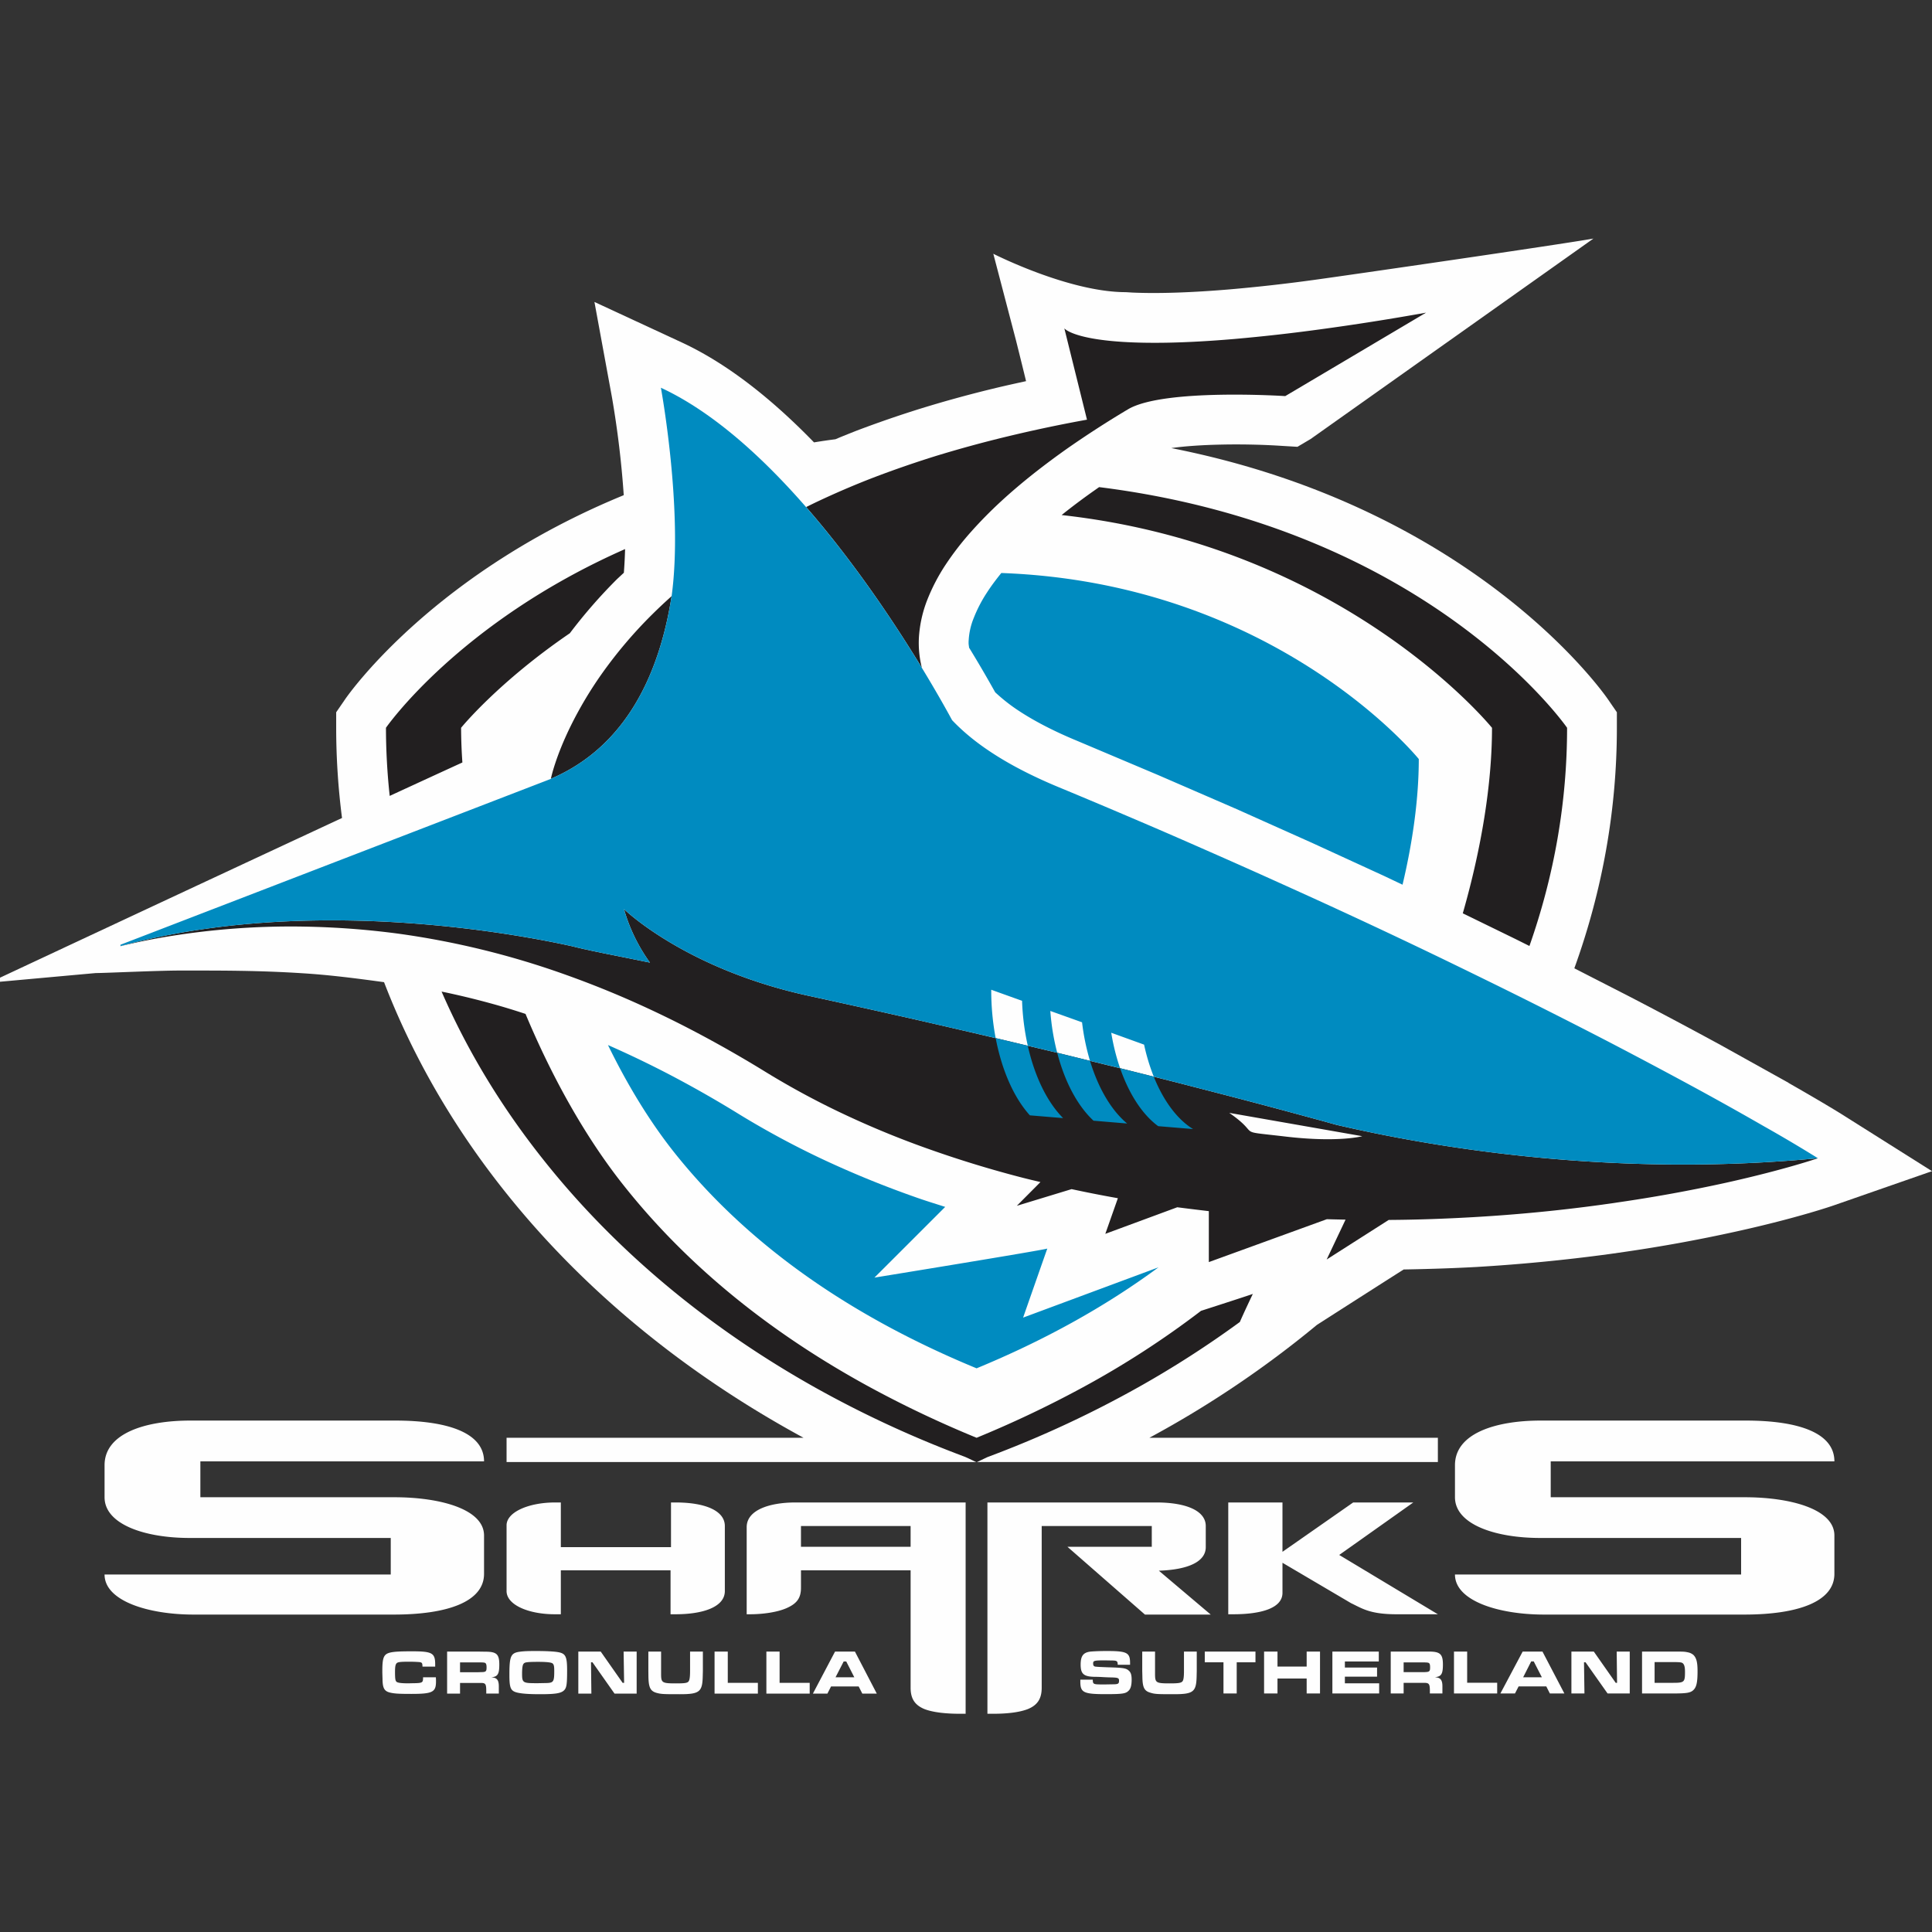
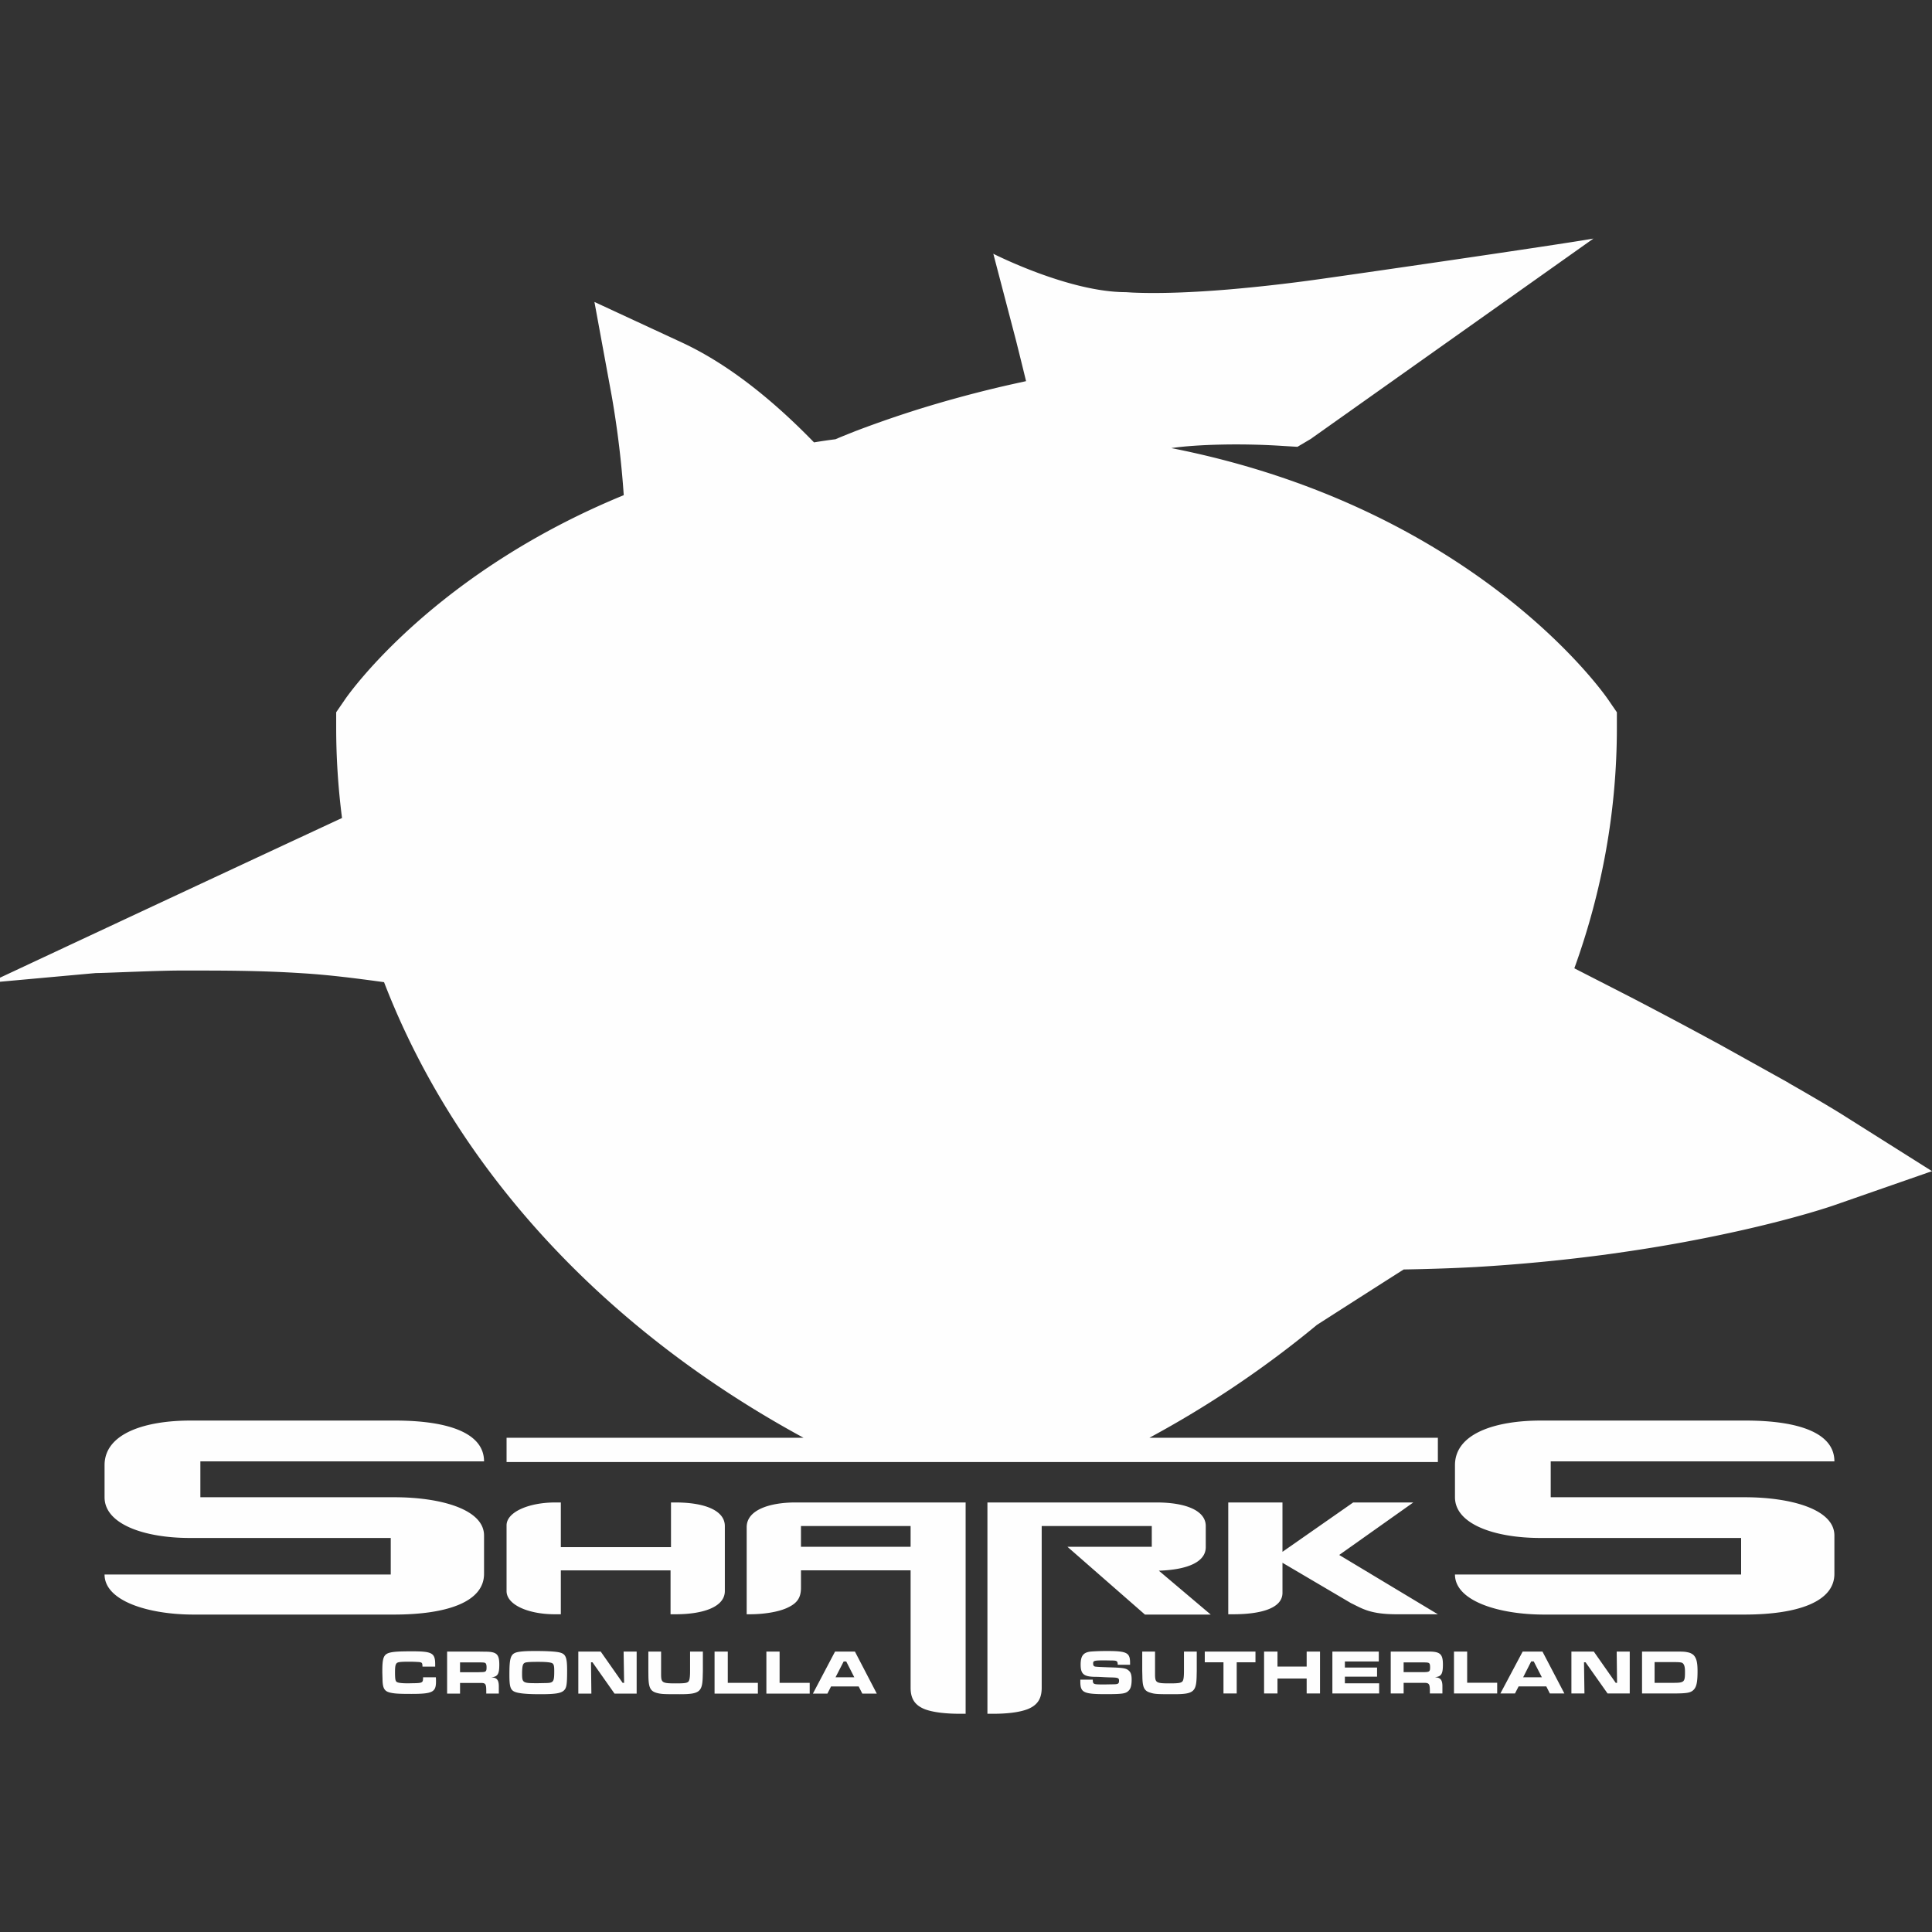
<svg xmlns="http://www.w3.org/2000/svg" viewBox="0 0 100 100" fill-rule="evenodd" clip-rule="evenodd" stroke-linejoin="round" stroke-miterlimit="1.414">
  <rect x="0" y="0" width="100" height="100" fill="#333333" stroke="none" />
-   <path d="M51.382 88.705h-.273V77.767h8.746c1.535 0 2.555.427 2.555 1.22v1.093c0 .738-.874 1.166-2.428 1.219l2.685 2.271h-3.405l-4.013-3.51h4.367v-1.073h-5.698v8.371c0 .573-.223.901-.72 1.105-.481.185-1.144.242-1.816.242zM41.177 77.767h8.804v10.938h-.277c-.666 0-1.37-.057-1.851-.242-.496-.204-.72-.532-.72-1.105v-6.077h-5.675v.907c0 .557-.242.828-.758 1.054-.462.201-1.185.312-1.886.312h-.166v-4.509c0-.889 1.182-1.278 2.529-1.278zM26.87 85.498c.197-.029.392-.042.86-.042.541 0 .968.022 1.178.063.37.071.446.227.446.953 0 .743-.032.904-.172 1.032-.159.143-.452.188-1.217.188-.541 0-.891-.022-1.146-.073-.386-.083-.452-.22-.452-.927v-.115c.006-.85.085-1.013.503-1.079zm32.915-.013v1.198c.006.416.06.449.764.449.446 0 .577-.023.65-.099.061-.067.083-.23.083-.548v-1h.662v1l-.006.261c-.016.825-.162.946-1.175.946-.832 0-.972-.003-1.204-.073-.335-.092-.424-.271-.43-.857l-.007-.277v-1h.663zm-25.567 0v1.204c.006.41.067.443.768.443.445 0 .579-.017.649-.096.058-.064.083-.233.083-.551v-1h.663v1l-.007.261c-.016.825-.162.946-1.178.946-.828 0-.969-.003-1.204-.067-.331-.092-.421-.277-.43-.863l-.003-.277v-1h.659zm22.961.456c-.554 0-.598.018-.598.162 0 .105.035.152.127.162.099.013.242.019.666.035.796.022.92.048 1.06.179.102.092.14.226.14.461 0 .268-.044.446-.133.545-.159.175-.287.204-1.223.204-1.144 0-1.3-.089-1.3-.65v-.101h.644c.003.222.028.242.382.248h.28l.338-.006c.312 0 .359-.023.359-.191 0-.125-.05-.151-.305-.163a15.005 15.005 0 0 1-.474-.016 8.307 8.307 0 0 0-.523-.019c-.529-.016-.685-.156-.685-.631 0-.455.14-.634.522-.675.195-.016.481-.029.838-.029 1.032 0 1.198.086 1.198.612v.101h-.638c-.006-.197-.034-.222-.343-.222l-.293-.006h-.039zm-34.654.324h-.656c-.003-.016-.003-.028-.003-.041-.003-.15-.035-.179-.162-.195a6.786 6.786 0 0 0-.552-.019c-.426 0-.557.019-.618.074-.067.067-.088.187-.088.452 0 .347.015.465.082.516.064.051.246.077.621.077.003 0 .109-.004.313-.007.356-.007.42-.035.432-.191l.004-.077v-.038h.662c.007.102.007.138.007.217 0 .551-.182.643-1.271.643-.618 0-.841-.012-1.058-.057-.34-.067-.433-.22-.439-.71l-.01-.332v-.086c0-.71.074-.878.421-.958.22-.048.512-.061 1.131-.061 1.031 0 1.184.089 1.184.679v.114zm1.287 1.395h-.669v-2.175h1.593l.382.006c.586 0 .726.128.726.669 0 .465-.077.609-.35.65l-.058.01.058.006c.232.022.325.149.325.458v.376h-.65v-.124c0-.376-.038-.427-.28-.427h-1.077v.551zm13.858-.557h1.558v.557h-2.242v-2.175h.684v1.618zm-7.061.557h-.675v-2.175h1.159l1.134 1.618h.077l-.026-1.618h.675v2.175h-1.146l-1.141-1.621h-.076l.019 1.621zm14.773 0h-.749l-.188-.369h-1.43l-.188.369h-.751l1.146-2.175h1.029l1.131 2.175zm-5.03-.557h1.558v.557h-2.242v-2.175h.684v1.618zm32.3.551h-.668v-2.169h1.975c.586 0 .726.134.726.672 0 .468-.077.605-.351.646l-.057.013.057.004c.233.025.325.155.325.458v.376h-.649v-.118c0-.376-.039-.427-.284-.433h-1.074v.551zm8.32 0h-.751l-.185-.366h-1.433l-.188.366h-.755l1.153-2.169h1.025l1.134 2.169zm-15.989-1.615h-.971v1.615h-.685v-1.615h-.968v-.554h2.624v.554zm21.576 1.615h-1.567v-2.169h1.567c.586 0 .621 0 .812.041.105.02.203.067.284.137.152.156.21.376.21.835 0 .576-.054.815-.204.968-.159.159-.353.188-1.102.188zm-15.193-1.656h-1.755v.315h1.666v.472h-1.666v.343h1.774v.526h-2.421v-2.169h2.402v.513zm10.645 1.656h-.675v-2.169h1.159l1.134 1.618h.07l-.019-1.618h.675v2.169h-1.147l-1.14-1.615h-.08l.023 1.615zm-15.888 0h-.694v-2.169h.694v.777h1.51v-.777h.691v2.169h-.691v-.774h-1.51v.774zm9.817-.555h1.554v.555h-2.236v-2.169h.682v1.614zm-48.917-.474c0 .468.038.497.726.497h.102l.376-.007c.426-.006.461-.051.461-.636 0-.23-.019-.322-.083-.376-.06-.058-.315-.086-.757-.086-.258 0-.465.006-.577.022-.201.026-.236.112-.248.532v.054zm59.536-.596h-.917v1.074h.923c.618 0 .65-.029.65-.57 0-.239-.032-.364-.108-.437-.057-.057-.169-.067-.548-.067zm-7.173-.035h-.131l-.417.822h.969l-.421-.822zm-35.584.004h-.134l-.42.818h.971l-.417-.818zm-19.073.047h-.917v.51h.917l.153-.006c.268 0 .303-.032.303-.249 0-.105-.016-.172-.048-.207-.038-.042-.098-.048-.408-.048zm48.841 0h-.918v.504h1.071c.264-.007.299-.035.299-.249 0-.105-.012-.178-.045-.206-.041-.042-.101-.049-.407-.049zm16.716-2.475H79.918c-2.335 0-4.609-.703-4.609-2.073H90.12v-1.892H79.724c-2.335 0-4.415-.704-4.415-2.108v-1.66c0-1.637 2.08-2.309 4.447-2.309h10.587c2.752 0 4.605.637 4.605 2.112H80.265v1.857h10.046c2.338 0 4.637.605 4.637 1.98v1.985c0 1.44-1.885 2.108-4.662 2.108zm-69.901 0H10.02c-2.338 0-4.608-.703-4.608-2.073h14.813v-1.892H9.823c-2.331 0-4.411-.704-4.411-2.108v-1.66c0-1.637 2.08-2.309 4.449-2.309h10.587c2.752 0 4.606.643 4.606 2.112H10.371v1.857h10.046c2.337 0 4.637.605 4.637 1.981v1.984c0 1.44-1.886 2.108-4.669 2.108zm43.445-.016h-.255v-5.787h2.806v2.555l3.66-2.555h3.112l-3.835 2.717 5.106 3.07H72.28c-1.385 0-1.793-.311-2.347-.573l-3.552-2.092v1.554c0 .834-1.201 1.111-2.551 1.111zm-34.801 0h-.312c-1.35 0-2.497-.48-2.497-1.203v-3.399c0-.688 1.147-1.185 2.517-1.185h.292v2.313h5.702v-2.313h.236c1.535 0 2.551.427 2.551 1.22v3.364c0 .834-1.144 1.203-2.551 1.203h-.259v-2.273h-5.679v2.273zm18.104-4.567h-5.675v1.073h5.675v-1.073zM26.22 74.419h15.372c-6.142-3.335-11.413-7.66-15.468-12.759-2.697-3.389-4.784-7.029-6.246-10.823-1.388-.191-2.79-.372-4.179-.459-2.309-.149-4.181-.143-6.366-.143-1.176 0-3.883.13-4.364.13-.026 0-4.969.45-4.969.45v-.21s9.995-4.682 17.703-8.266a36.627 36.627 0 0 1-.302-4.669v-.803l.455-.662c.261-.383 4.65-6.562 14.429-10.575a49.525 49.525 0 0 0-.615-5.093l-.902-4.908 4.527 2.099c2.22 1.032 4.513 2.774 6.838 5.169.37-.061.739-.115 1.111-.162.342-.147.691-.284 1.042-.424a58.122 58.122 0 0 1 3.446-1.188 63.305 63.305 0 0 1 3.829-1.045c.503-.121 1.026-.235 1.548-.35-.255-1.048-.522-2.112-.522-2.112l-1.173-4.481s3.899 1.987 6.855 1.987l.36.022c1.353.058 3.048 0 5.042-.168a87.114 87.114 0 0 0 4.294-.481c1.684-.23 12.612-1.813 14.511-2.147L67.84 22.722l-.685.405-.796-.048c-2.083-.137-4.402-.08-5.733.114 15.562 3.067 22.28 12.534 22.608 13.012l.455.662v.803c0 4.242-.748 8.431-2.201 12.447l.032.019 2.806 1.437c1.653.857 3.252 1.71 4.756 2.529l3.503 1.949-.019-.006.019.013c1.905 1.085 2.848 1.678 2.889 1.707L100 60.619l-5.055 1.761c-.069.025-1.882.656-5.054 1.357a79.375 79.375 0 0 1-5.829 1.064c-1.956.282-.79.108-.796.114a91.39 91.39 0 0 1-6.89.666c-1.233.067-2.481.105-3.72.127-.354.22-2.357 1.501-4.491 2.867a53.24 53.24 0 0 1-8.673 5.844h14.932v1.256H26.22v-1.256 1.256-1.256z" fill="#fefefe" />
-   <path d="M56.034 71.816a46.612 46.612 0 0 0 6.13-3.967c1.284-.414 2.469-.799 2.682-.876-.226.474-.456.962-.672 1.453a52.135 52.135 0 0 1-5.277 3.39h-.001a55.703 55.703 0 0 1-7.224 3.39l-.563.214-.562.265-.566-.265-.56-.214a55.88 55.88 0 0 1-7.232-3.39c-5.569-3.122-10.346-7.11-14.045-11.765-2.198-2.758-3.963-5.681-5.288-8.727.867.179 1.727.386 2.58.621.587.16 1.176.341 1.765.535 1.389 3.323 3.134 6.438 5.109 8.913 3.365 4.233 7.7 7.68 12.744 10.423h.001a56.397 56.397 0 0 0 5.493 2.603 56.615 56.615 0 0 0 5.486-2.603zM69.168 58.22c4.931 1.15 14.219 2.752 24.927 1.73 0 0-1.701.589-4.765 1.27-1.866.41-3.747.751-5.638 1.023-.248.041-.509.073-.77.111-2.22.305-4.452.52-6.689.647-1.398.08-2.854.134-4.354.143l-3.211 2.048.978-2.064c-.322-.006-.643-.013-.969-.022l-6.108 2.22v-2.637c-.542-.064-1.09-.131-1.634-.201l-3.724 1.376.65-1.844c-.032-.006-.064-.013-.102-.019a63.997 63.997 0 0 1-2.293-.452l-2.835.863 1.223-1.229c-.312-.074-.624-.147-.936-.227a57.245 57.245 0 0 1-4.708-1.433 47.253 47.253 0 0 1-4.465-1.822 41.59 41.59 0 0 1-4.112-2.214 62.688 62.688 0 0 0-3.749-2.134 53.735 53.735 0 0 0-3.475-1.665 50.175 50.175 0 0 0-3.249-1.278 43.146 43.146 0 0 0-8.581-2.089 42.32 42.32 0 0 0-4.838-.36 39.26 39.26 0 0 0-7.262.548 30.66 30.66 0 0 0-2.243.465v-.006c9.875-2.676 20.678-.59 23.402.015.194.051.395.096.595.144l.058.009s.273.064.414.093c.172.035.344.069.519.108.818.163 1.621.325 2.417.487a8.933 8.933 0 0 1-1.344-2.768s3.211 3.144 9.709 4.52c1.745.382 3.446.758 5.096 1.131 1.669.379 4.032.93 4.434 1.026l3.184.757s2.835.701 3.256.8l2.93.739c1.395.36 2.736.704 4.013 1.042 1.293.34 2.52.675 3.679.99l.57.159zm-2.63.608c-2.743-.321-1.173-.019-2.912-1.226l6.883 1.207s-1.219.341-3.971.019zM77.224 37.67c-.009-.011-7.599-9.385-22.274-11.011l.166-.134c.5-.395 1.038-.796 1.599-1.188l.175-.124C73.997 27.356 81.112 37.67 81.112 37.67c0 3.866-.668 7.651-1.949 11.294l-.707-.353-2.742-1.338c.962-3.357 1.512-6.695 1.512-9.603h-.002zm-53.358 0c.002.599.025 1.198.067 1.796-1.032.472-2.319 1.064-3.762 1.73a33.33 33.33 0 0 1-.194-3.526s3.765-5.45 12.377-9.25a24.34 24.34 0 0 1-.063 1.226l-.357.332a26.715 26.715 0 0 0-2.44 2.799c-3.717 2.539-5.618 4.881-5.628 4.893zm10.897-6.813c-.357.318-.695.637-1.013.952a23.253 23.253 0 0 0-2.593 3.055 20.144 20.144 0 0 0-1.624 2.726c-.775 1.58-1 2.622-1.02 2.72 3.934-1.682 5.628-5.494 6.25-9.453zm12.953 3.707c-1.372-2.252-3.475-5.43-5.991-8.319.188-.09.369-.182.564-.274.911-.43 1.882-.851 2.921-1.252a55.303 55.303 0 0 1 3.283-1.134c1.15-.35 2.374-.688 3.673-1a72.479 72.479 0 0 1 4.096-.863l-1.172-4.727s.401.535 3.019.701c1.313.083 3.173.073 5.779-.15a92.598 92.598 0 0 0 4.427-.497 128.44 128.44 0 0 0 5.497-.866l-7.288 4.319s-6.287-.411-8.134.681a51.955 51.955 0 0 0-3.163 2.042c-.582.411-1.154.838-1.714 1.278-.576.458-1.146.936-1.688 1.436a22.274 22.274 0 0 0-1.563 1.586c-.483.54-.926 1.113-1.326 1.717a9.907 9.907 0 0 0-.949 1.828 6.435 6.435 0 0 0-.424 1.921 5.243 5.243 0 0 0 .153 1.573z" fill="#221f20" />
-   <path d="M52.956 68.199s.713-2.042 1.252-3.573c-.341.104-8.948 1.503-8.948 1.503s1.593-1.589 3.663-3.66c-.525-.168-1.057-.331-1.566-.513a51.535 51.535 0 0 1-4.708-1.92 45.03 45.03 0 0 1-4.367-2.348 58.54 58.54 0 0 0-3.596-2.051 53.334 53.334 0 0 0-3.217-1.545c1 2.055 2.16 3.959 3.427 5.555 3.893 4.893 9.288 8.552 15.652 11.177 3.449-1.424 6.615-3.16 9.415-5.227l-7.007 2.602zM30.284 49.137s-.452-.102-.646-.154c-2.679-.598-13.196-2.627-22.939-.134-.153.036-.307.077-.463.119V48.9l15.018-5.787 7.253-2.796.006-.007c3.934-1.682 5.629-5.494 6.25-9.453.611-4.459-.555-10.788-.555-10.788 7.358 3.414 13.958 15.148 15.072 17.206.519.548 1.16 1.089 1.95 1.615.958.64 2.127 1.255 3.532 1.84 1.424.59 2.819 1.179 4.176 1.759 1.382.589 2.723 1.178 4.032 1.755 1.331.586 2.621 1.165 3.873 1.733a333.385 333.385 0 0 1 7.195 3.35c1.141.548 2.233 1.083 3.281 1.596 1.949.959 3.889 1.938 5.819 2.936 1.784.928 3.351 1.765 4.711 2.504 1.379.752 2.529 1.402 3.453 1.933a75.302 75.302 0 0 1 2.793 1.654c-10.708 1.022-19.996-.58-24.927-1.73l-.57-.159c-1.159-.315-2.386-.65-3.679-.991-1.277-.337-2.618-.681-4.013-1.041l-1.188-.303c.503 1.252 1.214 2.21 2.035 2.714l-1.806-.15c-.818-.602-1.506-1.659-1.971-3 .592.15 1.166.293 1.742.436a10.39 10.39 0 0 1-.5-1.656l-1.701-.615c.108.653.264 1.274.459 1.835l-1.558-.382a11.803 11.803 0 0 1-.411-1.994l-1.643-.587c.057.765.181 1.491.357 2.163l-.058-.009c-.204-.054-.407-.099-.618-.153l-.847-.201a12.549 12.549 0 0 1-.296-2.325l-1.596-.573v.035c0 .863.083 1.691.229 2.468l-1.041-.245-1.66-.382c-.178-.042-.36-.083-.547-.124-.392-.093-.791-.185-1.185-.274-1.65-.373-3.351-.749-5.096-1.131-6.498-1.376-9.709-4.52-9.709-4.52.306 1.083.797 2 1.344 2.768-.006-.003-.019-.003-.025-.003-.79-.162-1.586-.325-2.392-.484-.175-.039-.347-.073-.52-.108-.14-.029-.28-.064-.42-.092zm26.316 8.87l1.742.146c-.819-.678-1.494-1.825-1.924-3.245-.564-.141-1.124-.277-1.697-.418.395 1.52 1.057 2.752 1.879 3.517zm-1.574-.134c-.825-.831-1.471-2.153-1.828-3.746 0 0-1.516-.363-1.662-.394.321 1.678.949 3.089 1.77 3.997l1.72.143zm-3.198-28.214c-.273.338-.522.669-.732.994a7.135 7.135 0 0 0-.695 1.334 3.53 3.53 0 0 0-.261 1.141c-.006.054-.006.102-.006.153 0 .082.019.159.026.242.466.76.916 1.53 1.35 2.309.334.309.707.615 1.15.911.844.564 1.882 1.102 3.092 1.602l4.198 1.774 4.062 1.762 3.898 1.745 3.724 1.71.961.456c.542-2.281.841-4.511.841-6.504 0 0-7.377-9.116-21.608-9.629z" fill="#008bc0" />
+   <path d="M51.382 88.705h-.273V77.767h8.746c1.535 0 2.555.427 2.555 1.22v1.093c0 .738-.874 1.166-2.428 1.219l2.685 2.271h-3.405l-4.013-3.51h4.367v-1.073h-5.698v8.371c0 .573-.223.901-.72 1.105-.481.185-1.144.242-1.816.242zM41.177 77.767h8.804v10.938h-.277c-.666 0-1.37-.057-1.851-.242-.496-.204-.72-.532-.72-1.105v-6.077h-5.675v.907c0 .557-.242.828-.758 1.054-.462.201-1.185.312-1.886.312h-.166v-4.509c0-.889 1.182-1.278 2.529-1.278zM26.87 85.498c.197-.029.392-.042.86-.042.541 0 .968.022 1.178.063.37.071.446.227.446.953 0 .743-.032.904-.172 1.032-.159.143-.452.188-1.217.188-.541 0-.891-.022-1.146-.073-.386-.083-.452-.22-.452-.927v-.115c.006-.85.085-1.013.503-1.079zm32.915-.013v1.198c.006.416.06.449.764.449.446 0 .577-.023.65-.099.061-.067.083-.23.083-.548v-1h.662v1l-.006.261c-.016.825-.162.946-1.175.946-.832 0-.972-.003-1.204-.073-.335-.092-.424-.271-.43-.857l-.007-.277v-1h.663zm-25.567 0v1.204c.006.41.067.443.768.443.445 0 .579-.017.649-.096.058-.064.083-.233.083-.551v-1h.663v1l-.007.261c-.016.825-.162.946-1.178.946-.828 0-.969-.003-1.204-.067-.331-.092-.421-.277-.43-.863l-.003-.277v-1h.659zm22.961.456c-.554 0-.598.018-.598.162 0 .105.035.152.127.162.099.013.242.019.666.035.796.022.92.048 1.06.179.102.092.14.226.14.461 0 .268-.044.446-.133.545-.159.175-.287.204-1.223.204-1.144 0-1.3-.089-1.3-.65v-.101h.644c.003.222.028.242.382.248h.28l.338-.006c.312 0 .359-.023.359-.191 0-.125-.05-.151-.305-.163a15.005 15.005 0 0 1-.474-.016 8.307 8.307 0 0 0-.523-.019c-.529-.016-.685-.156-.685-.631 0-.455.14-.634.522-.675.195-.016.481-.029.838-.029 1.032 0 1.198.086 1.198.612v.101h-.638c-.006-.197-.034-.222-.343-.222l-.293-.006h-.039zm-34.654.324h-.656c-.003-.016-.003-.028-.003-.041-.003-.15-.035-.179-.162-.195a6.786 6.786 0 0 0-.552-.019c-.426 0-.557.019-.618.074-.067.067-.088.187-.088.452 0 .347.015.465.082.516.064.051.246.077.621.077.003 0 .109-.004.313-.007.356-.007.42-.035.432-.191l.004-.077v-.038h.662c.007.102.007.138.007.217 0 .551-.182.643-1.271.643-.618 0-.841-.012-1.058-.057-.34-.067-.433-.22-.439-.71l-.01-.332v-.086c0-.71.074-.878.421-.958.22-.048.512-.061 1.131-.061 1.031 0 1.184.089 1.184.679v.114zm1.287 1.395h-.669v-2.175h1.593l.382.006c.586 0 .726.128.726.669 0 .465-.077.609-.35.65l-.058.01.058.006c.232.022.325.149.325.458v.376h-.65v-.124c0-.376-.038-.427-.28-.427h-1.077v.551zm13.858-.557h1.558v.557h-2.242v-2.175h.684v1.618zm-7.061.557h-.675v-2.175h1.159l1.134 1.618h.077l-.026-1.618h.675v2.175h-1.146l-1.141-1.621h-.076l.019 1.621zm14.773 0h-.749l-.188-.369h-1.43l-.188.369h-.751l1.146-2.175h1.029l1.131 2.175zm-5.03-.557h1.558v.557h-2.242v-2.175h.684v1.618zm32.3.551h-.668v-2.169h1.975c.586 0 .726.134.726.672 0 .468-.077.605-.351.646l-.057.013.057.004c.233.025.325.155.325.458v.376h-.649v-.118c0-.376-.039-.427-.284-.433h-1.074v.551zm8.32 0h-.751l-.185-.366h-1.433l-.188.366h-.755l1.153-2.169h1.025l1.134 2.169zm-15.989-1.615h-.971v1.615h-.685v-1.615h-.968v-.554h2.624v.554zm21.576 1.615h-1.567v-2.169h1.567c.586 0 .621 0 .812.041.105.02.203.067.284.137.152.156.21.376.21.835 0 .576-.054.815-.204.968-.159.159-.353.188-1.102.188zm-15.193-1.656h-1.755v.315h1.666v.472h-1.666v.343h1.774v.526h-2.421v-2.169h2.402v.513zm10.645 1.656h-.675v-2.169h1.159l1.134 1.618h.07l-.019-1.618h.675v2.169h-1.147l-1.14-1.615h-.08l.023 1.615zm-15.888 0h-.694v-2.169h.694v.777h1.51v-.777h.691v2.169h-.691v-.774h-1.51v.774zm9.817-.555h1.554v.555h-2.236v-2.169h.682v1.614zm-48.917-.474c0 .468.038.497.726.497h.102l.376-.007c.426-.006.461-.051.461-.636 0-.23-.019-.322-.083-.376-.06-.058-.315-.086-.757-.086-.258 0-.465.006-.577.022-.201.026-.236.112-.248.532v.054m59.536-.596h-.917v1.074h.923c.618 0 .65-.029.65-.57 0-.239-.032-.364-.108-.437-.057-.057-.169-.067-.548-.067zm-7.173-.035h-.131l-.417.822h.969l-.421-.822zm-35.584.004h-.134l-.42.818h.971l-.417-.818zm-19.073.047h-.917v.51h.917l.153-.006c.268 0 .303-.032.303-.249 0-.105-.016-.172-.048-.207-.038-.042-.098-.048-.408-.048zm48.841 0h-.918v.504h1.071c.264-.007.299-.035.299-.249 0-.105-.012-.178-.045-.206-.041-.042-.101-.049-.407-.049zm16.716-2.475H79.918c-2.335 0-4.609-.703-4.609-2.073H90.12v-1.892H79.724c-2.335 0-4.415-.704-4.415-2.108v-1.66c0-1.637 2.08-2.309 4.447-2.309h10.587c2.752 0 4.605.637 4.605 2.112H80.265v1.857h10.046c2.338 0 4.637.605 4.637 1.98v1.985c0 1.44-1.885 2.108-4.662 2.108zm-69.901 0H10.02c-2.338 0-4.608-.703-4.608-2.073h14.813v-1.892H9.823c-2.331 0-4.411-.704-4.411-2.108v-1.66c0-1.637 2.08-2.309 4.449-2.309h10.587c2.752 0 4.606.643 4.606 2.112H10.371v1.857h10.046c2.337 0 4.637.605 4.637 1.981v1.984c0 1.44-1.886 2.108-4.669 2.108zm43.445-.016h-.255v-5.787h2.806v2.555l3.66-2.555h3.112l-3.835 2.717 5.106 3.07H72.28c-1.385 0-1.793-.311-2.347-.573l-3.552-2.092v1.554c0 .834-1.201 1.111-2.551 1.111zm-34.801 0h-.312c-1.35 0-2.497-.48-2.497-1.203v-3.399c0-.688 1.147-1.185 2.517-1.185h.292v2.313h5.702v-2.313h.236c1.535 0 2.551.427 2.551 1.22v3.364c0 .834-1.144 1.203-2.551 1.203h-.259v-2.273h-5.679v2.273zm18.104-4.567h-5.675v1.073h5.675v-1.073zM26.22 74.419h15.372c-6.142-3.335-11.413-7.66-15.468-12.759-2.697-3.389-4.784-7.029-6.246-10.823-1.388-.191-2.79-.372-4.179-.459-2.309-.149-4.181-.143-6.366-.143-1.176 0-3.883.13-4.364.13-.026 0-4.969.45-4.969.45v-.21s9.995-4.682 17.703-8.266a36.627 36.627 0 0 1-.302-4.669v-.803l.455-.662c.261-.383 4.65-6.562 14.429-10.575a49.525 49.525 0 0 0-.615-5.093l-.902-4.908 4.527 2.099c2.22 1.032 4.513 2.774 6.838 5.169.37-.061.739-.115 1.111-.162.342-.147.691-.284 1.042-.424a58.122 58.122 0 0 1 3.446-1.188 63.305 63.305 0 0 1 3.829-1.045c.503-.121 1.026-.235 1.548-.35-.255-1.048-.522-2.112-.522-2.112l-1.173-4.481s3.899 1.987 6.855 1.987l.36.022c1.353.058 3.048 0 5.042-.168a87.114 87.114 0 0 0 4.294-.481c1.684-.23 12.612-1.813 14.511-2.147L67.84 22.722l-.685.405-.796-.048c-2.083-.137-4.402-.08-5.733.114 15.562 3.067 22.28 12.534 22.608 13.012l.455.662v.803c0 4.242-.748 8.431-2.201 12.447l.032.019 2.806 1.437c1.653.857 3.252 1.71 4.756 2.529l3.503 1.949-.019-.006.019.013c1.905 1.085 2.848 1.678 2.889 1.707L100 60.619l-5.055 1.761c-.069.025-1.882.656-5.054 1.357a79.375 79.375 0 0 1-5.829 1.064c-1.956.282-.79.108-.796.114a91.39 91.39 0 0 1-6.89.666c-1.233.067-2.481.105-3.72.127-.354.22-2.357 1.501-4.491 2.867a53.24 53.24 0 0 1-8.673 5.844h14.932v1.256H26.22v-1.256 1.256-1.256z" fill="#fefefe" />
</svg>